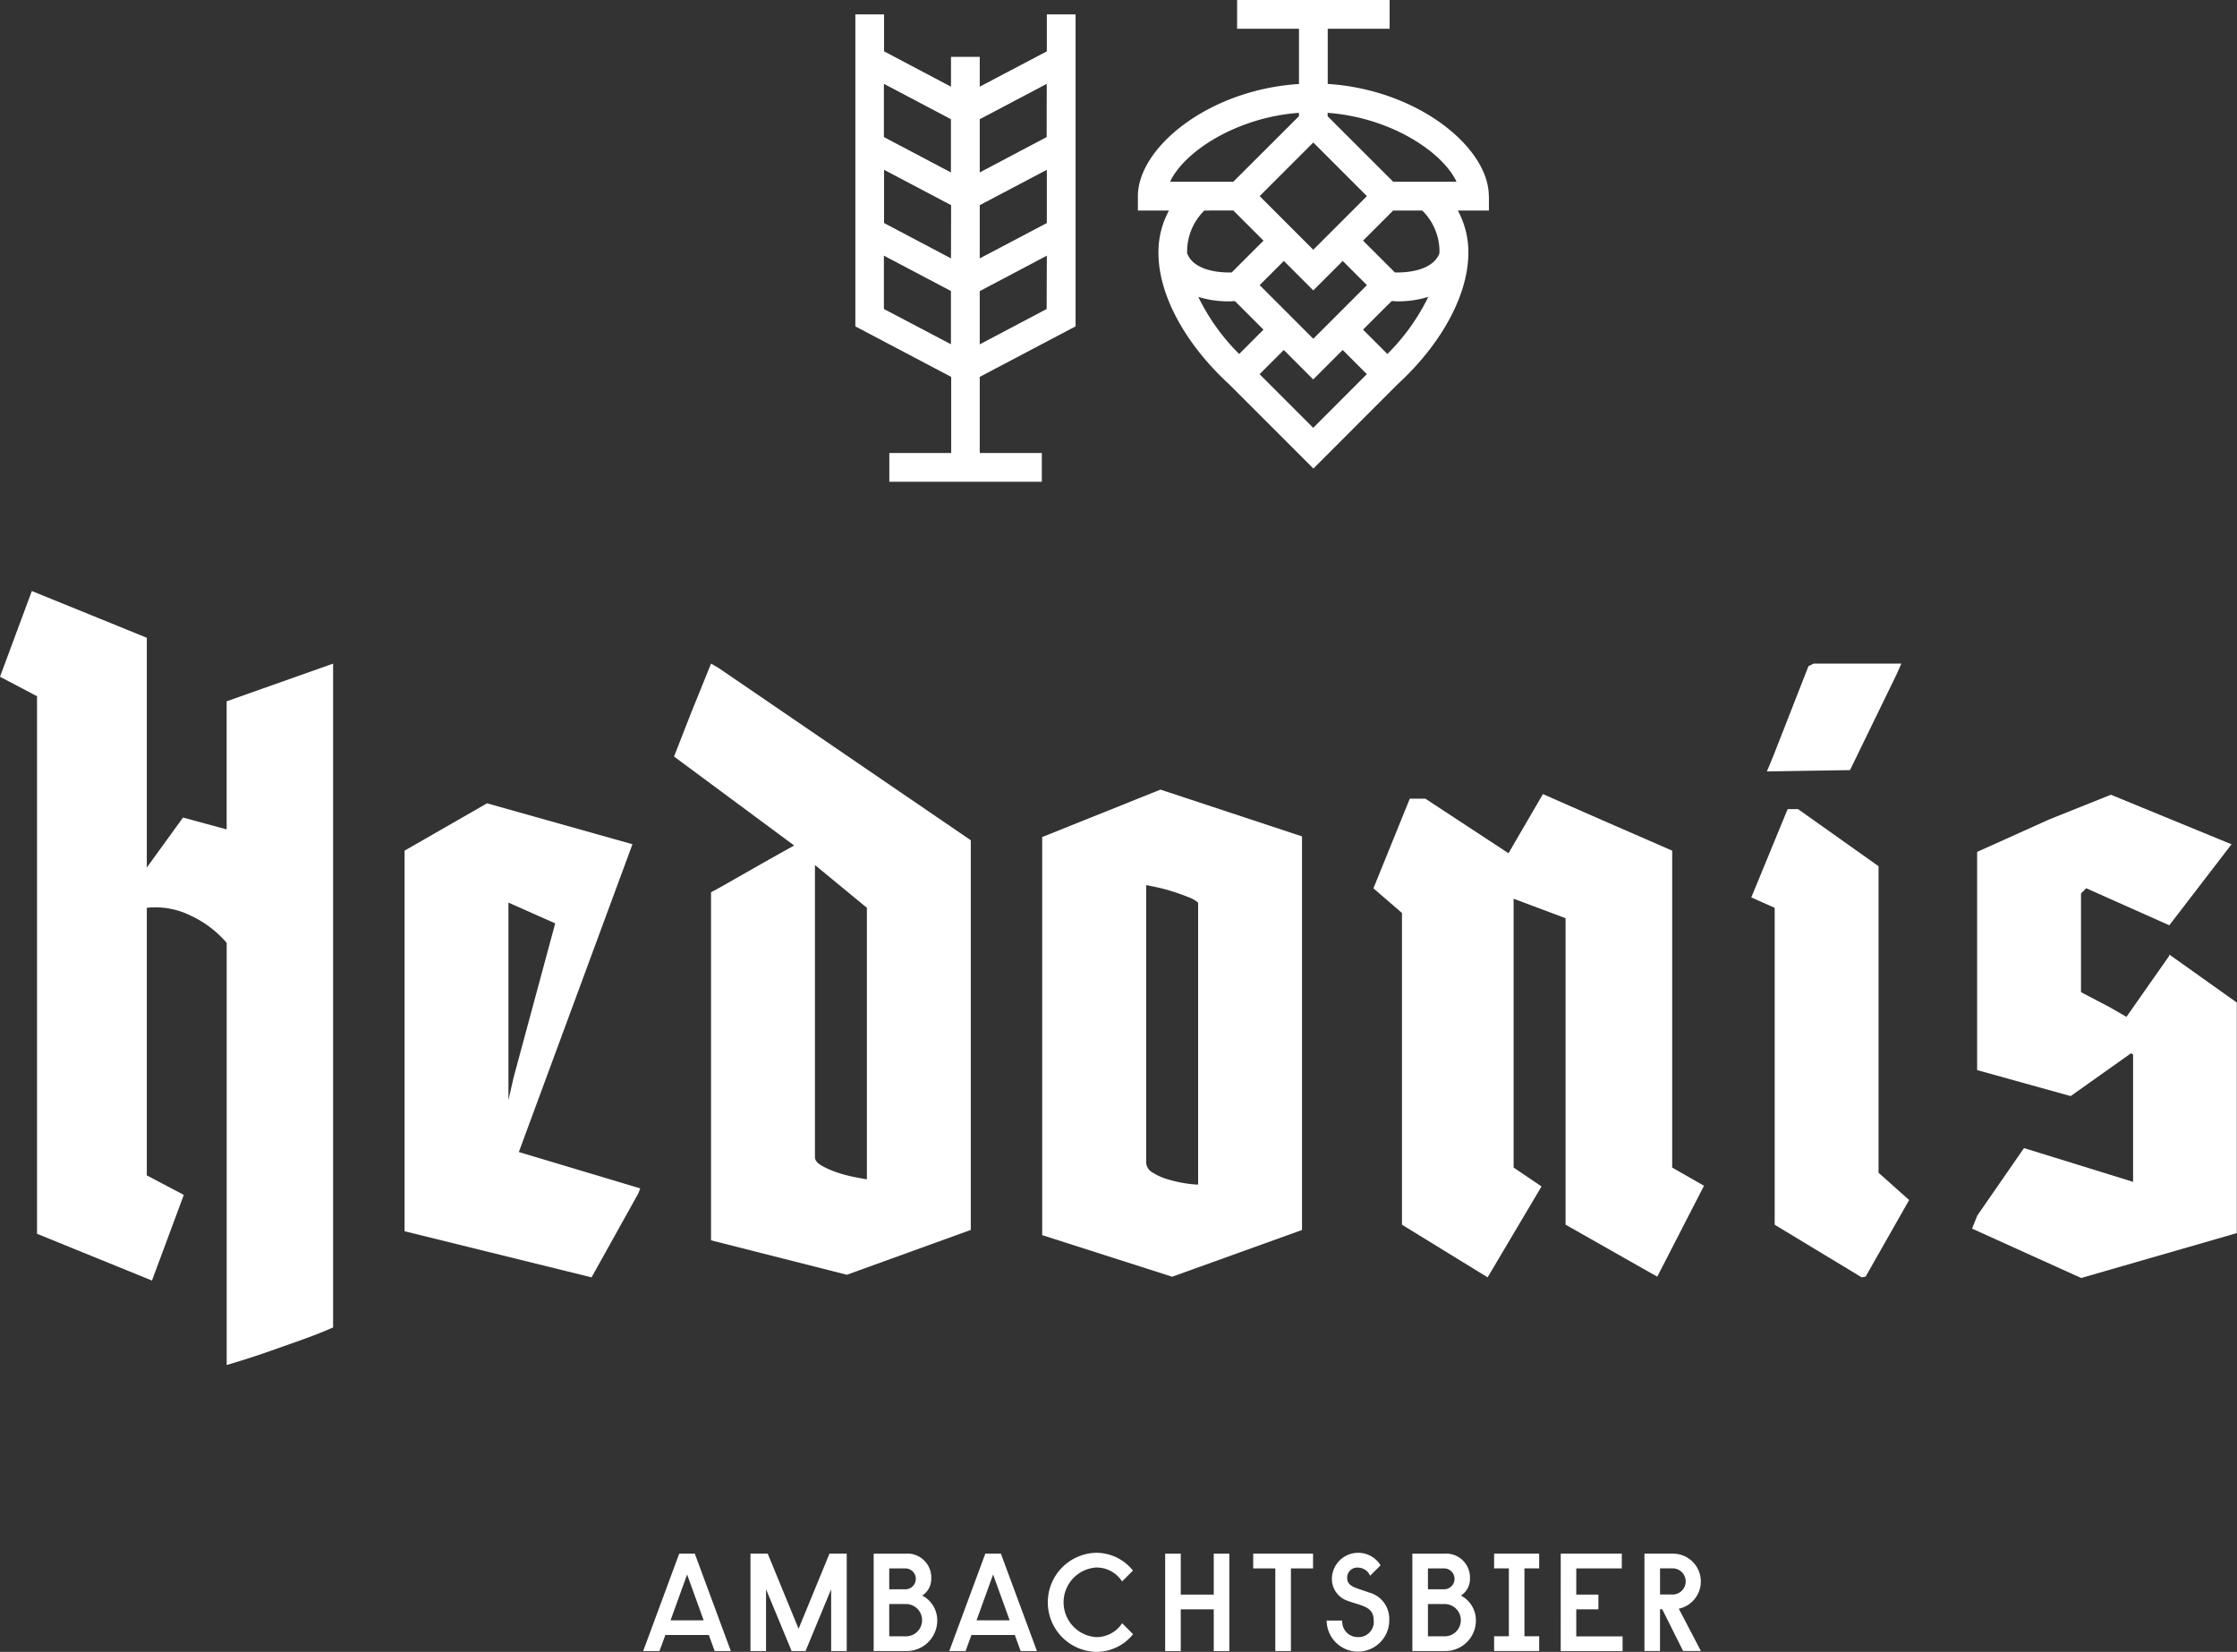
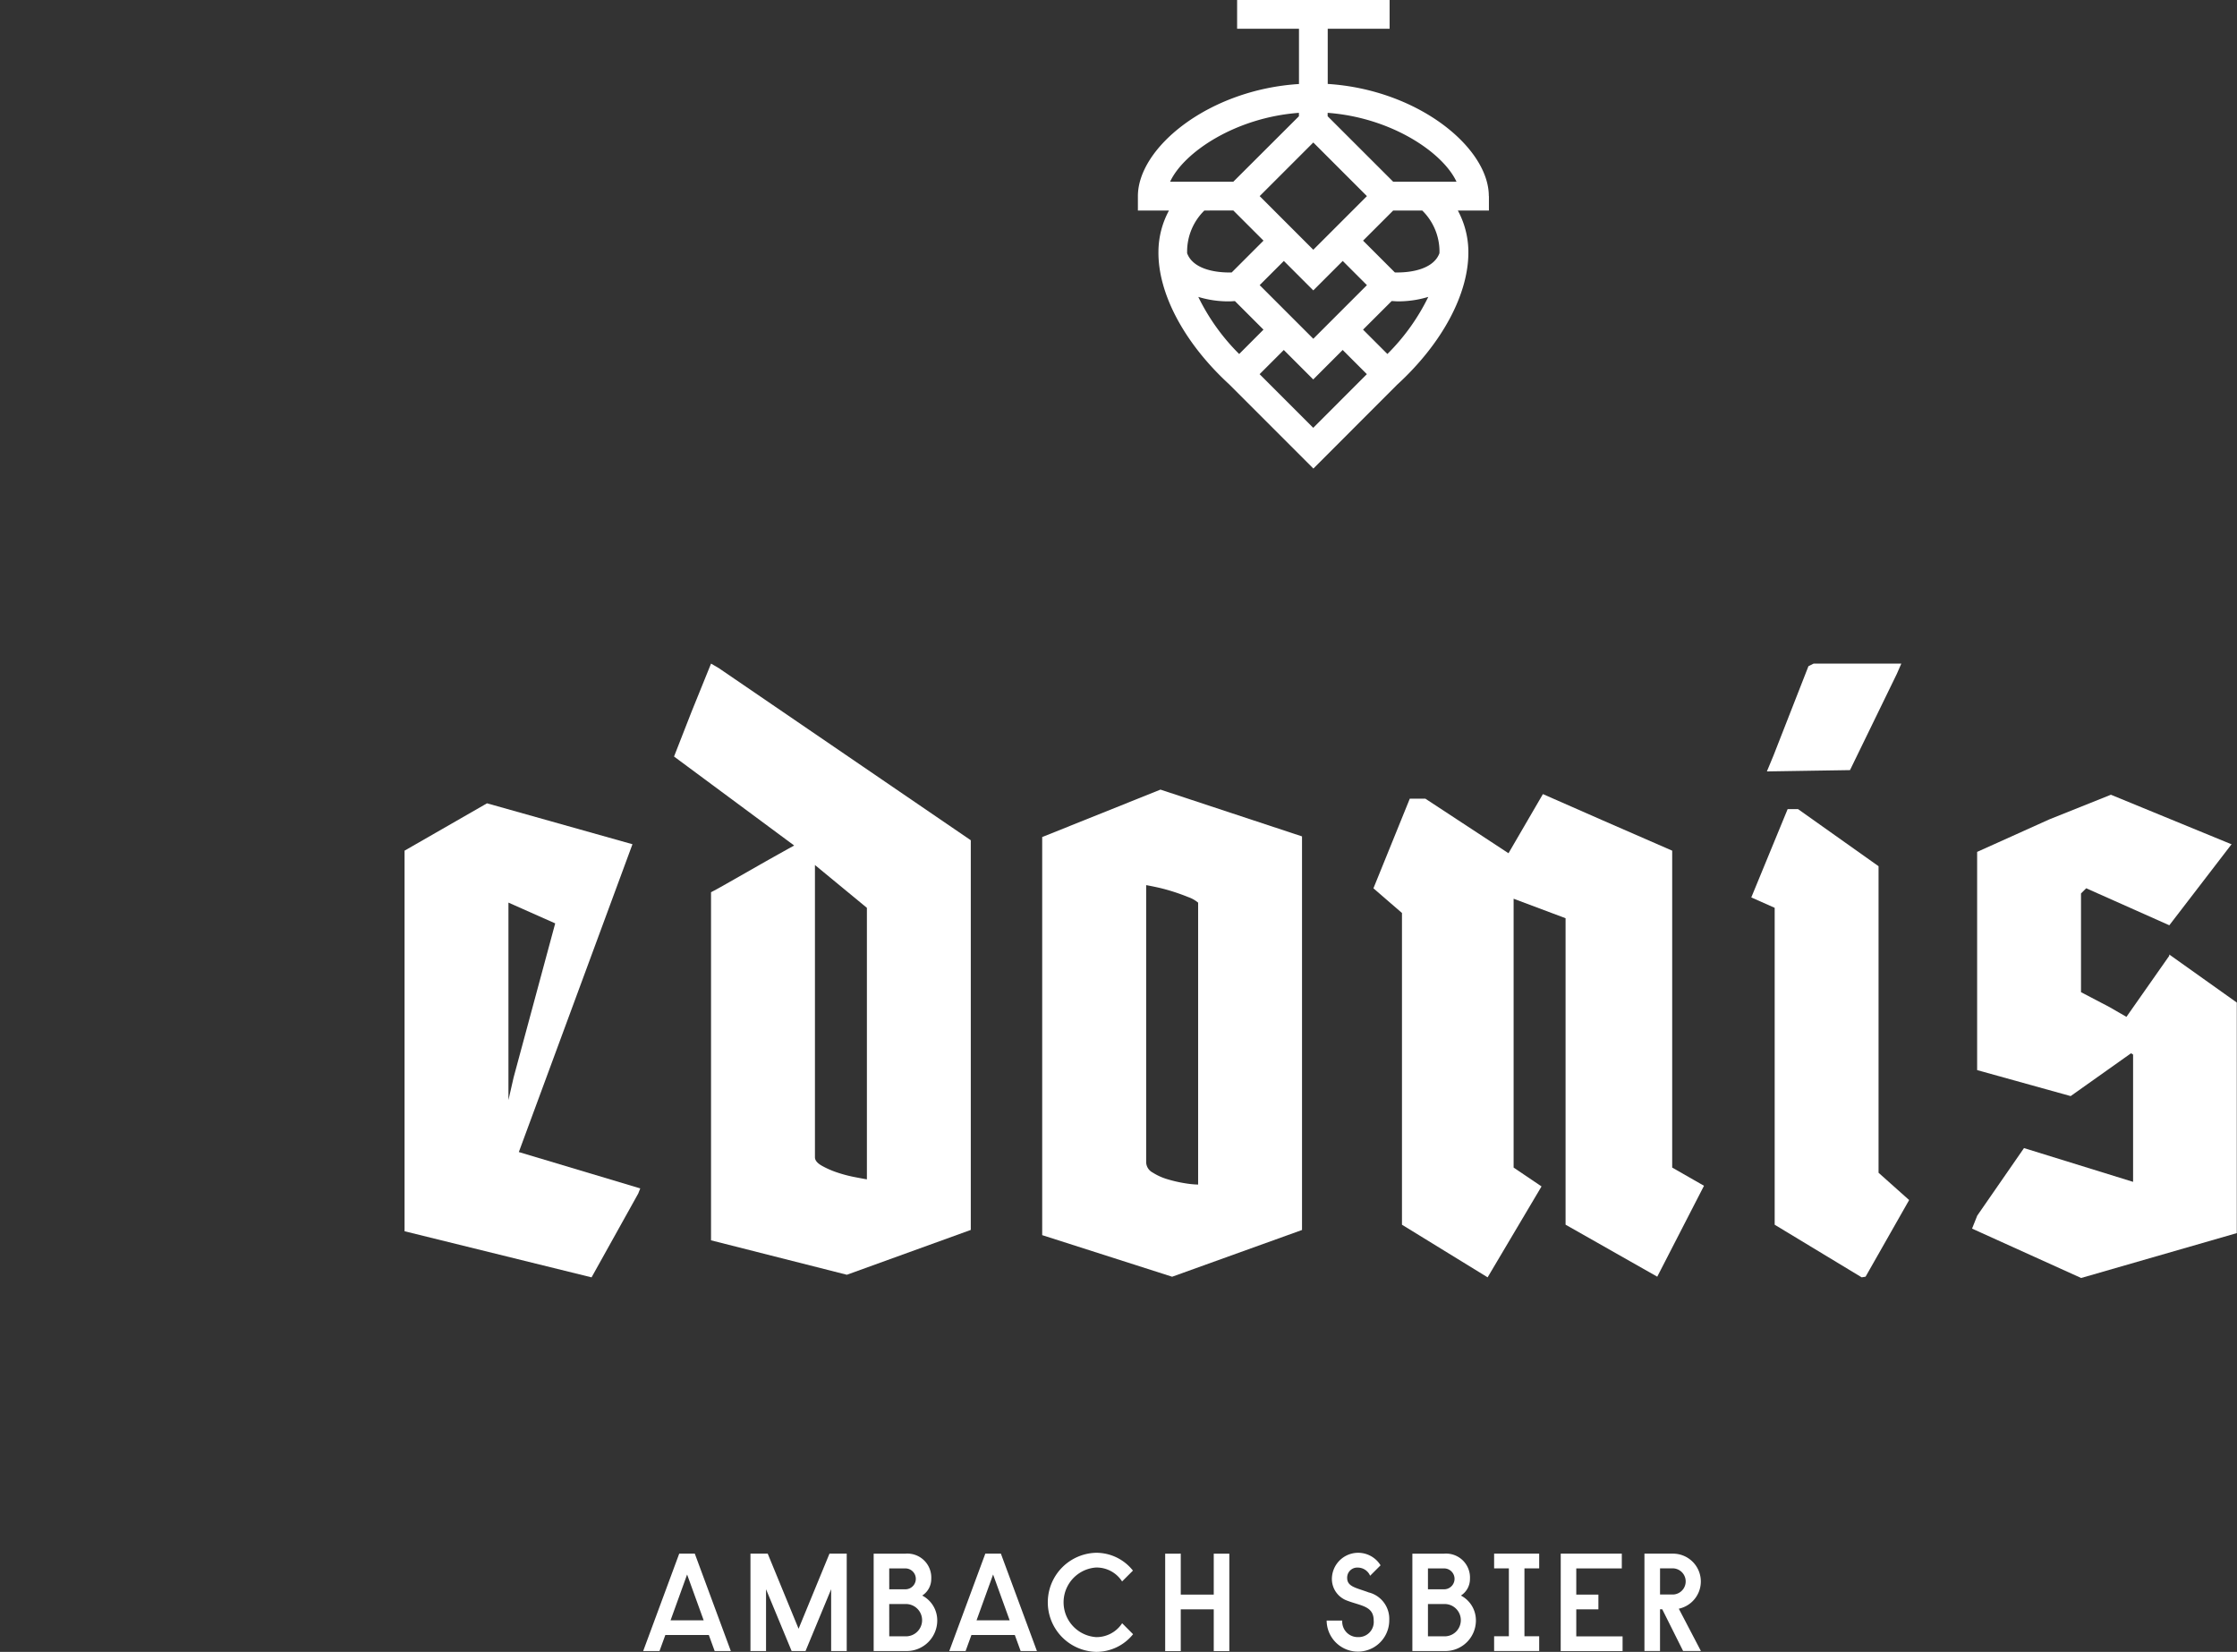
<svg xmlns="http://www.w3.org/2000/svg" width="109.706" height="81" viewBox="0 0 109.706 81">
  <rect x="0" y="0" width="109.706" height="81" fill="#333333" stroke="none" />
  <defs>
    <clipPath id="clip-path">
      <rect id="Rectangle_3" data-name="Rectangle 3" width="109.706" height="81" fill="#fff" />
    </clipPath>
  </defs>
  <g id="Group_5" data-name="Group 5" transform="translate(0 -0.001)">
    <path id="Path_3" data-name="Path 3" d="M67.347,138.745l-9.171-2.261V117.822L62.22,115.5l7.133,2.006L63.78,132.6l5.955,1.783-.1.254Zm-4.076-18.376v9.682l.255-1.116,2.038-7.548Z" transform="translate(-38.336 -76.108)" fill="#fff" />
    <g id="Group_4" data-name="Group 4" transform="translate(0 0.001)">
      <g id="Group_3" data-name="Group 3" transform="translate(0 0)" clip-path="url(#clip-path)">
        <path id="Path_4" data-name="Path 4" d="M105.4,125.388,98.741,123.7V106.63q.255-.127.924-.51l1.37-.78q.7-.4,1.783-1l-5.891-4.363.86-2.2.955-2.357.382.223,12.356,8.439v19.108l-6.082,2.2m.987-17.994-2.548-2.1v14.331c0,.149.112.286.335.414a4.282,4.282,0,0,0,.764.335,6.625,6.625,0,0,0,.844.222q.413.08.605.112Z" transform="translate(-63.871 -62.88)" fill="#fff" />
        <path id="Path_5" data-name="Path 5" d="M156.24,137.42l-6.369-2.038V115.861l5.8-2.326,6.942,2.294v19.3l-6.369,2.292m1.274-18.343a1.527,1.527,0,0,0-.478-.27c-.234-.095-.483-.186-.748-.27s-.521-.153-.765-.207-.43-.09-.557-.112v13.6a.591.591,0,0,0,.319.494,2.851,2.851,0,0,0,.748.334,6.506,6.506,0,0,0,.844.192,4.463,4.463,0,0,0,.637.063Z" transform="translate(-98.76 -74.816)" fill="#fff" />
        <path id="Path_6" data-name="Path 6" d="M206.921,135.3V120.272l-2.548-.955V132.5l1.369.924-2.644,4.458-4.2-2.58V120.016l-1.4-1.21,1.783-4.395h.765l4.076,2.675,1.688-2.9,2.9,1.274,3.44,1.5V132.5l1.56.892-2.293,4.458Z" transform="translate(-130.143 -75.247)" fill="#fff" />
        <path id="Path_7" data-name="Path 7" d="M257.445,125.483l-.191.032-4.267-2.58V107.395l-1.147-.509,1.783-4.331h.509l3.949,2.8v15.032l1.5,1.338Zm-.764-24.84-4.076.064.318-.765,1.72-4.395.255-.127h4.3l-.223.509Z" transform="translate(-165.954 -62.88)" fill="#fff" />
        <path id="Path_8" data-name="Path 8" d="M288.938,137.976l-5.35-2.421.254-.637,2.293-3.312,5.35,1.656v-6.242l-.1-.064-2.962,2.1-4.586-1.274v-10.7l3.535-1.592,3.025-1.211,5.891,2.42h.032l-3.058,3.981-4.076-1.815-.255.255v4.84l1.4.733.828.478,2.1-2.994v-.064l3.312,2.356v11.306Z" transform="translate(-186.875 -75.309)" fill="#fff" />
-         <path id="Path_9" data-name="Path 9" d="M11.115,90.389V96.67l-2.14-.581L7.2,98.54V87.273L1.561,84.981,0,89.185l1.816.955V116.5l5.637,2.293,1.561-4.2L7.2,113.636V100.515a3.875,3.875,0,0,1,2.147.382,5.171,5.171,0,0,1,1.77,1.338v20.7q1.177-.351,1.99-.638t1.7-.6q.891-.319,1.529-.606V88.541l-5.223,1.848" transform="translate(0 -56)" fill="#fff" />
        <path id="Path_10" data-name="Path 10" d="M96,228.167l-.286-.785H93.581l-.286.785h-.8l1.767-4.775h.764l1.767,4.775Zm-2.162-1.507h1.623l-.812-2.245Z" transform="translate(-60.952 -147.208)" fill="#fff" />
        <path id="Path_11" data-name="Path 11" d="M107.918,223.392h.846l1.514,3.683,1.515-3.683h.846v4.775h-.764v-3.029l-1.256,3.029h-.682l-1.255-3.029v3.029h-.764Z" transform="translate(-71.114 -147.208)" fill="#fff" />
        <path id="Path_12" data-name="Path 12" d="M128.018,225.446a1.371,1.371,0,0,1,.737,1.207,1.5,1.5,0,0,1-1.528,1.515h-1.59v-4.775h1.555a1.173,1.173,0,0,1,1.269,1.235.962.962,0,0,1-.443.819m-1.617-.307h.791a.512.512,0,1,0,0-1.024H126.4Zm0,2.306h.791a.792.792,0,1,0,0-1.583H126.4Z" transform="translate(-82.791 -147.208)" fill="#fff" />
        <path id="Path_13" data-name="Path 13" d="M140,228.167l-.286-.785h-2.128l-.286.785h-.8l1.767-4.775h.764l1.767,4.775Zm-2.162-1.507h1.623l-.812-2.245Z" transform="translate(-89.946 -147.208)" fill="#fff" />
        <path id="Path_14" data-name="Path 14" d="M168.321,223.392V225.4h1.618v-2.005h.764v4.775h-.764v-2.046h-1.618v2.046h-.764v-4.775Z" transform="translate(-110.415 -147.208)" fill="#fff" />
-         <path id="Path_15" data-name="Path 15" d="M180.217,223.392h2.934v.723h-1.085v4.052H181.3v-4.052h-1.084Z" transform="translate(-118.757 -147.208)" fill="#fff" />
        <path id="Path_16" data-name="Path 16" d="M192.871,225.222a1.336,1.336,0,0,1,.975,1.35,1.535,1.535,0,1,1-3.07.021h.765a.759.759,0,0,0,.771.812.742.742,0,0,0,.771-.812c0-.716-.628-.716-1.3-.975a1.13,1.13,0,0,1-.75-1.078,1.289,1.289,0,0,1,2.387-.655l-.512.512a.659.659,0,0,0-.6-.4.493.493,0,0,0-.526.505c0,.444.458.484,1.085.723" transform="translate(-125.715 -147.129)" fill="#fff" />
        <path id="Path_17" data-name="Path 17" d="M205.479,225.446a1.371,1.371,0,0,1,.737,1.207,1.5,1.5,0,0,1-1.528,1.515H203.1v-4.775h1.555a1.173,1.173,0,0,1,1.269,1.235.962.962,0,0,1-.443.819m-1.617-.307h.792a.512.512,0,1,0,0-1.024h-.792Zm0,2.306h.792a.792.792,0,1,0,0-1.583h-.792Z" transform="translate(-133.835 -147.208)" fill="#fff" />
        <path id="Path_18" data-name="Path 18" d="M217.068,224.115h-.723v3.329h.723v.723h-2.21v-.723h.723v-3.329h-.723v-.723h2.21Z" transform="translate(-141.584 -147.209)" fill="#fff" />
        <path id="Path_19" data-name="Path 19" d="M224.438,223.392h2.995v.723H225.2V225.4h1.085v.724H225.2v1.323h2.271v.723h-3.035Z" transform="translate(-147.897 -147.208)" fill="#fff" />
        <path id="Path_20" data-name="Path 20" d="M237.876,223.392a1.365,1.365,0,0,1,.286,2.7l1.084,2.074h-.873l-1.023-2.046h-.109v2.046h-.764v-4.775h1.4m-.635,2.005h.641a.642.642,0,0,0,0-1.283h-.641Z" transform="translate(-155.831 -147.208)" fill="#fff" />
        <path id="Path_21" data-name="Path 21" d="M153.037,227.405a1.71,1.71,0,0,1,0-3.411,1.485,1.485,0,0,1,1.283.682l.532-.532a2.293,2.293,0,0,0-1.815-.873,2.43,2.43,0,0,0,0,4.858,2.308,2.308,0,0,0,1.822-.866l-.536-.537a1.505,1.505,0,0,1-1.285.68" transform="translate(-99.291 -147.129)" fill="#fff" />
-         <path id="Path_22" data-name="Path 22" d="M132.39,3.88,129.1,5.613V4.151h-1.41V5.614L124.408,3.88V2.068H123v15.3l4.7,2.477v3.732h-3.034v1.41h7.478v-1.41H129.1V19.843l4.7-2.477V2.068H132.39Zm-4.7,10.153L124.408,12.3V9.69l3.287,1.733Zm1.41-2.61L132.39,9.69V12.3L129.1,14.033Zm-4.7-5.949,3.287,1.734v2.61l-3.287-1.733Zm0,11.041V13.9l3.287,1.733v2.61Zm7.982,0L129.1,18.248v-2.61L132.39,13.9Zm0-8.431L129.1,9.818V7.208l3.286-1.733Z" transform="translate(-81.052 -1.363)" fill="#fff" />
        <path id="Path_23" data-name="Path 23" d="M180.83,9.616c0-2.376-3.468-5.219-7.9-5.5V1.41h3.035V0h-7.479V1.41h3.034V4.12c-4.436.278-7.9,3.12-7.9,5.5v.705h1.523a4.283,4.283,0,0,0-.515,2c-.03,2.062,1.267,4.5,3.47,6.522l4.129,4.129,4.1-4.105c2.219-2.029,3.526-4.477,3.5-6.546a4.283,4.283,0,0,0-.515-2h1.523V9.616m-1.584-.705H176.14L172.926,5.7V5.533c3.113.23,5.648,1.934,6.319,3.378m-3.18,5.852c.1,0,.195.014.292.014a5.052,5.052,0,0,0,1.505-.219,10.327,10.327,0,0,1-2.006,2.8l-1.194-1.194Zm-3.843,1.849-2.63-2.63,1.186-1.186,1.444,1.444,1.444-1.444,1.186,1.186Zm-3.635.747a10.335,10.335,0,0,1-2.005-2.8,5.05,5.05,0,0,0,1.505.219c.1,0,.194-.009.292-.014l1.4,1.4Zm3.635-5.112-2.63-2.63,2.63-2.63,2.63,2.63Zm-.705-6.713V5.7L168.3,8.91h-3.1c.67-1.444,3.205-3.147,6.318-3.377M168.3,10.321,169.78,11.8l-1.56,1.56c-.891.021-1.913-.2-2.186-.944,0-.024,0-.049,0-.073a2.819,2.819,0,0,1,.846-2.02Zm3.919,10.657-2.63-2.63,1.186-1.186,1.444,1.444,1.444-1.445,1.186,1.186Zm6.19-8.636c0,.024,0,.049,0,.073-.274.744-1.3.966-2.187.944L174.663,11.8l1.477-1.477h1.425a2.82,2.82,0,0,1,.846,2.02" transform="translate(-107.816 0)" fill="#fff" />
      </g>
    </g>
  </g>
</svg>